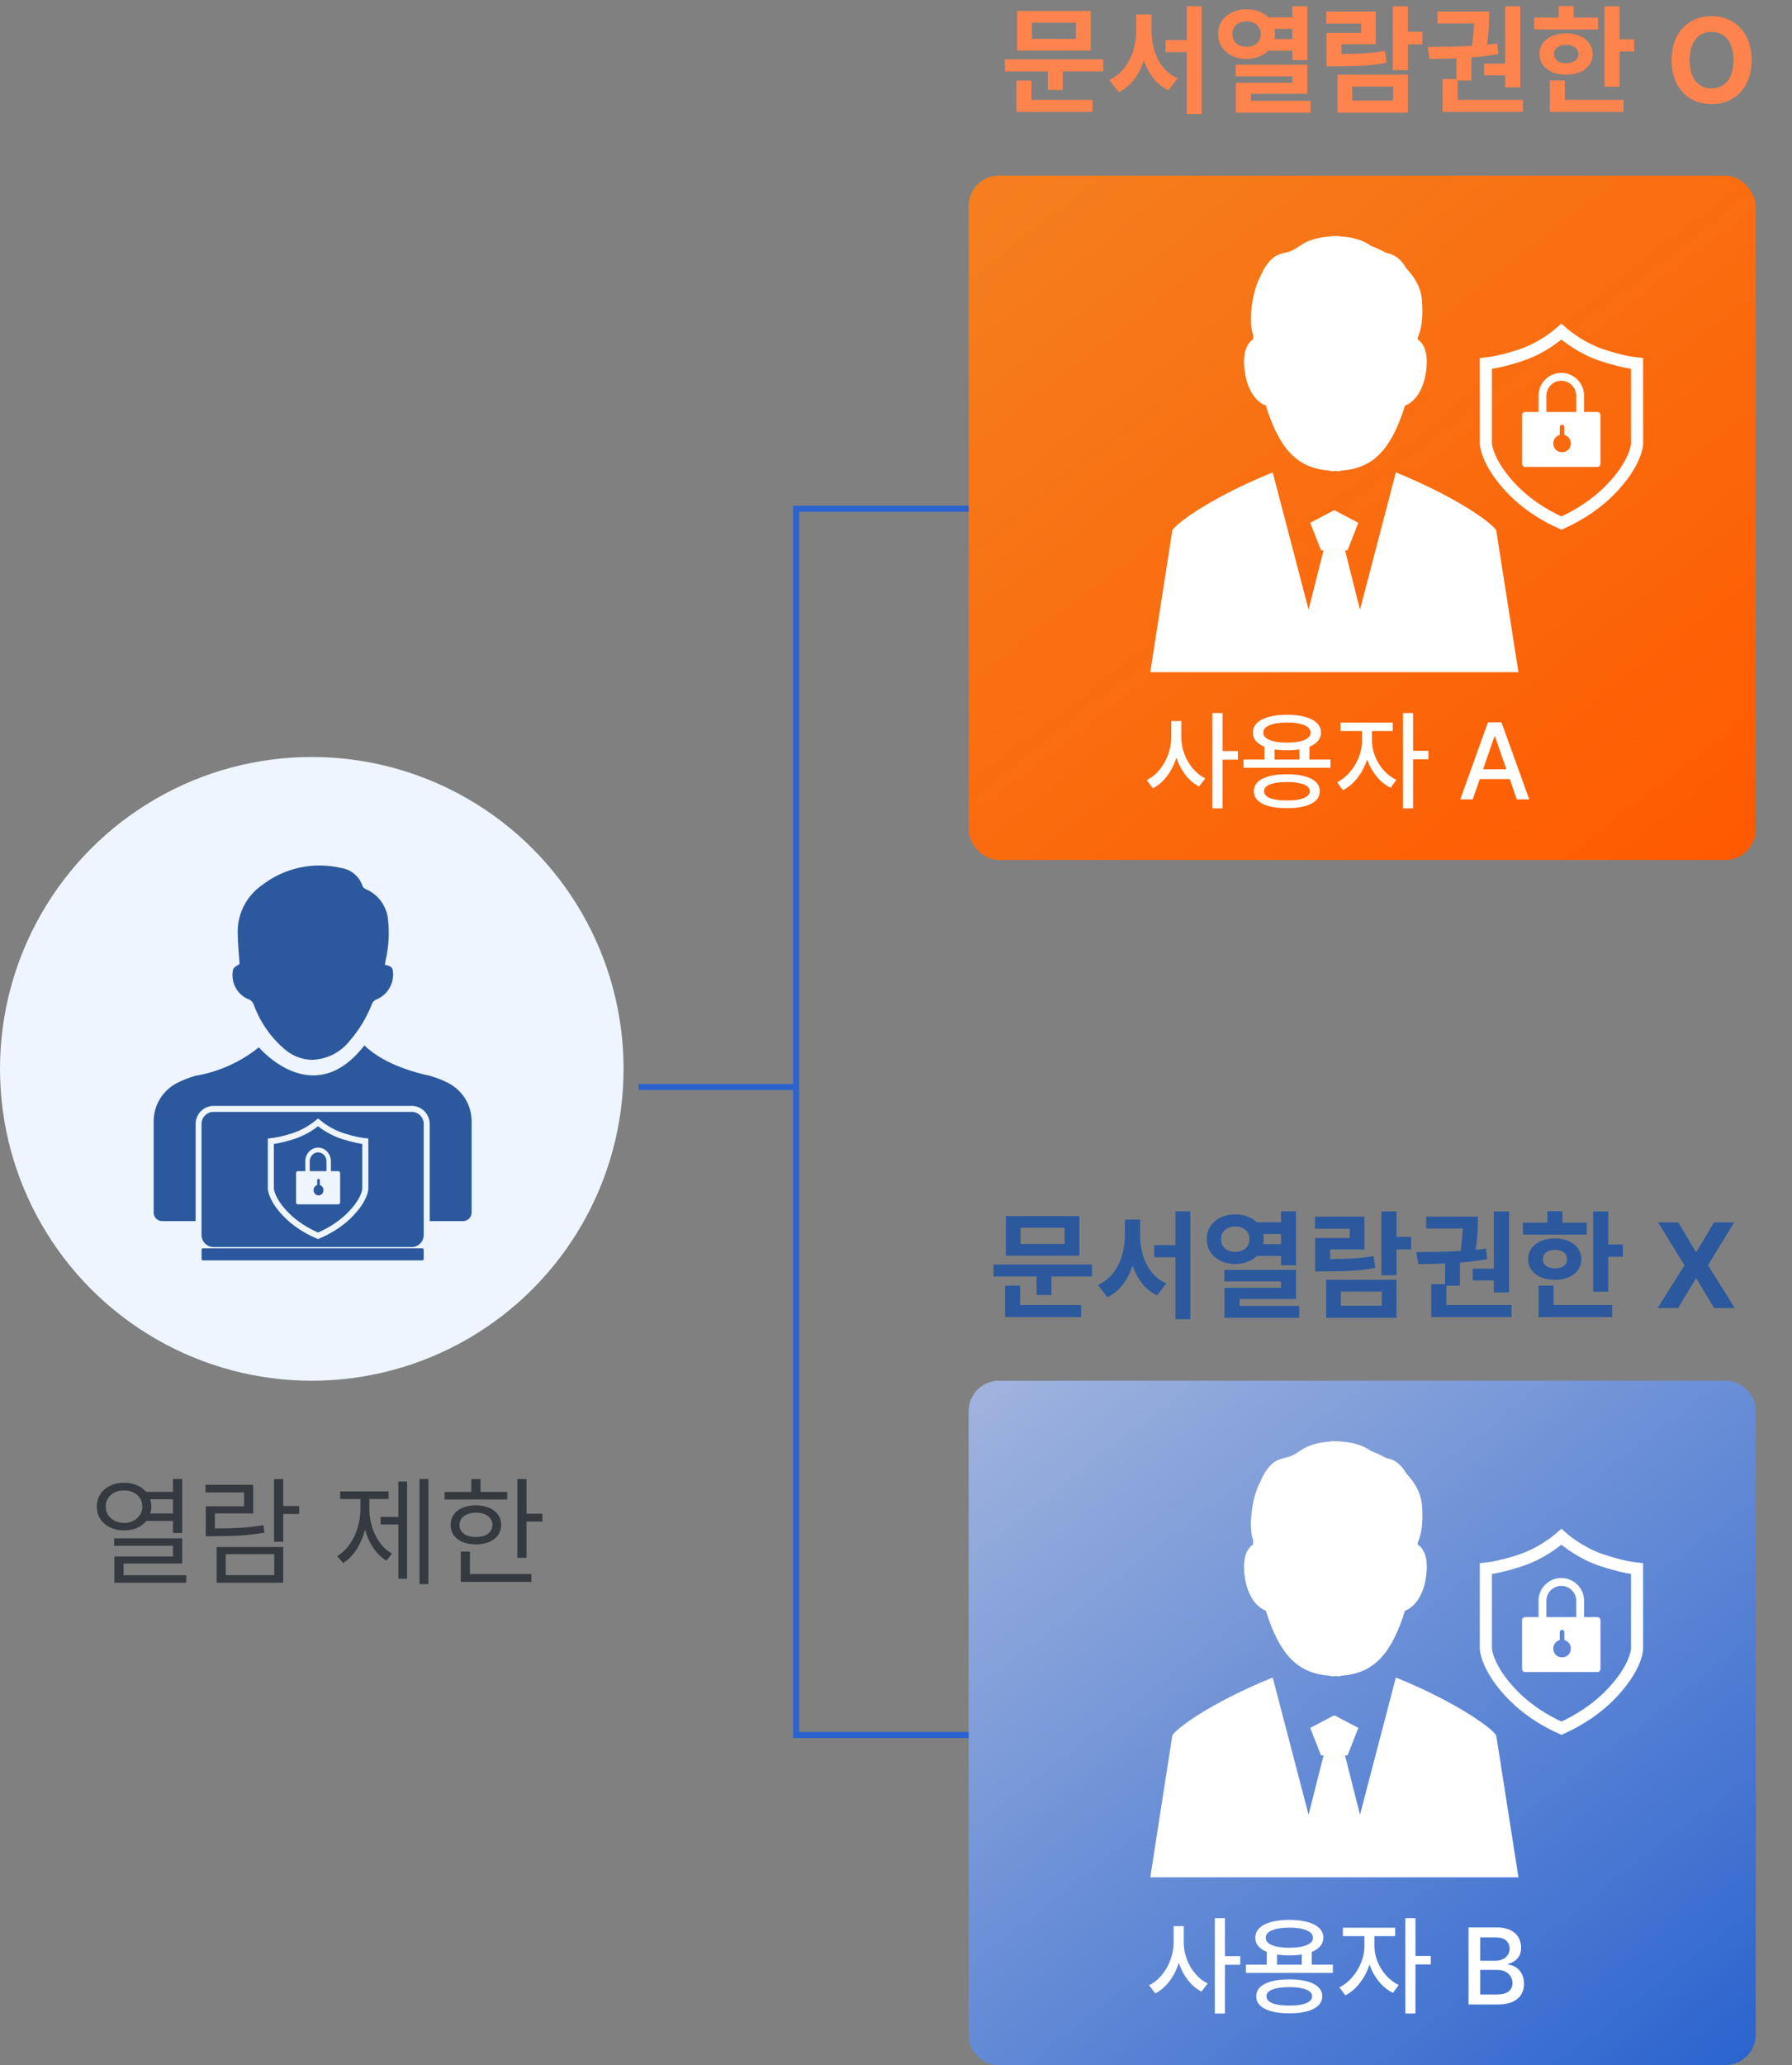
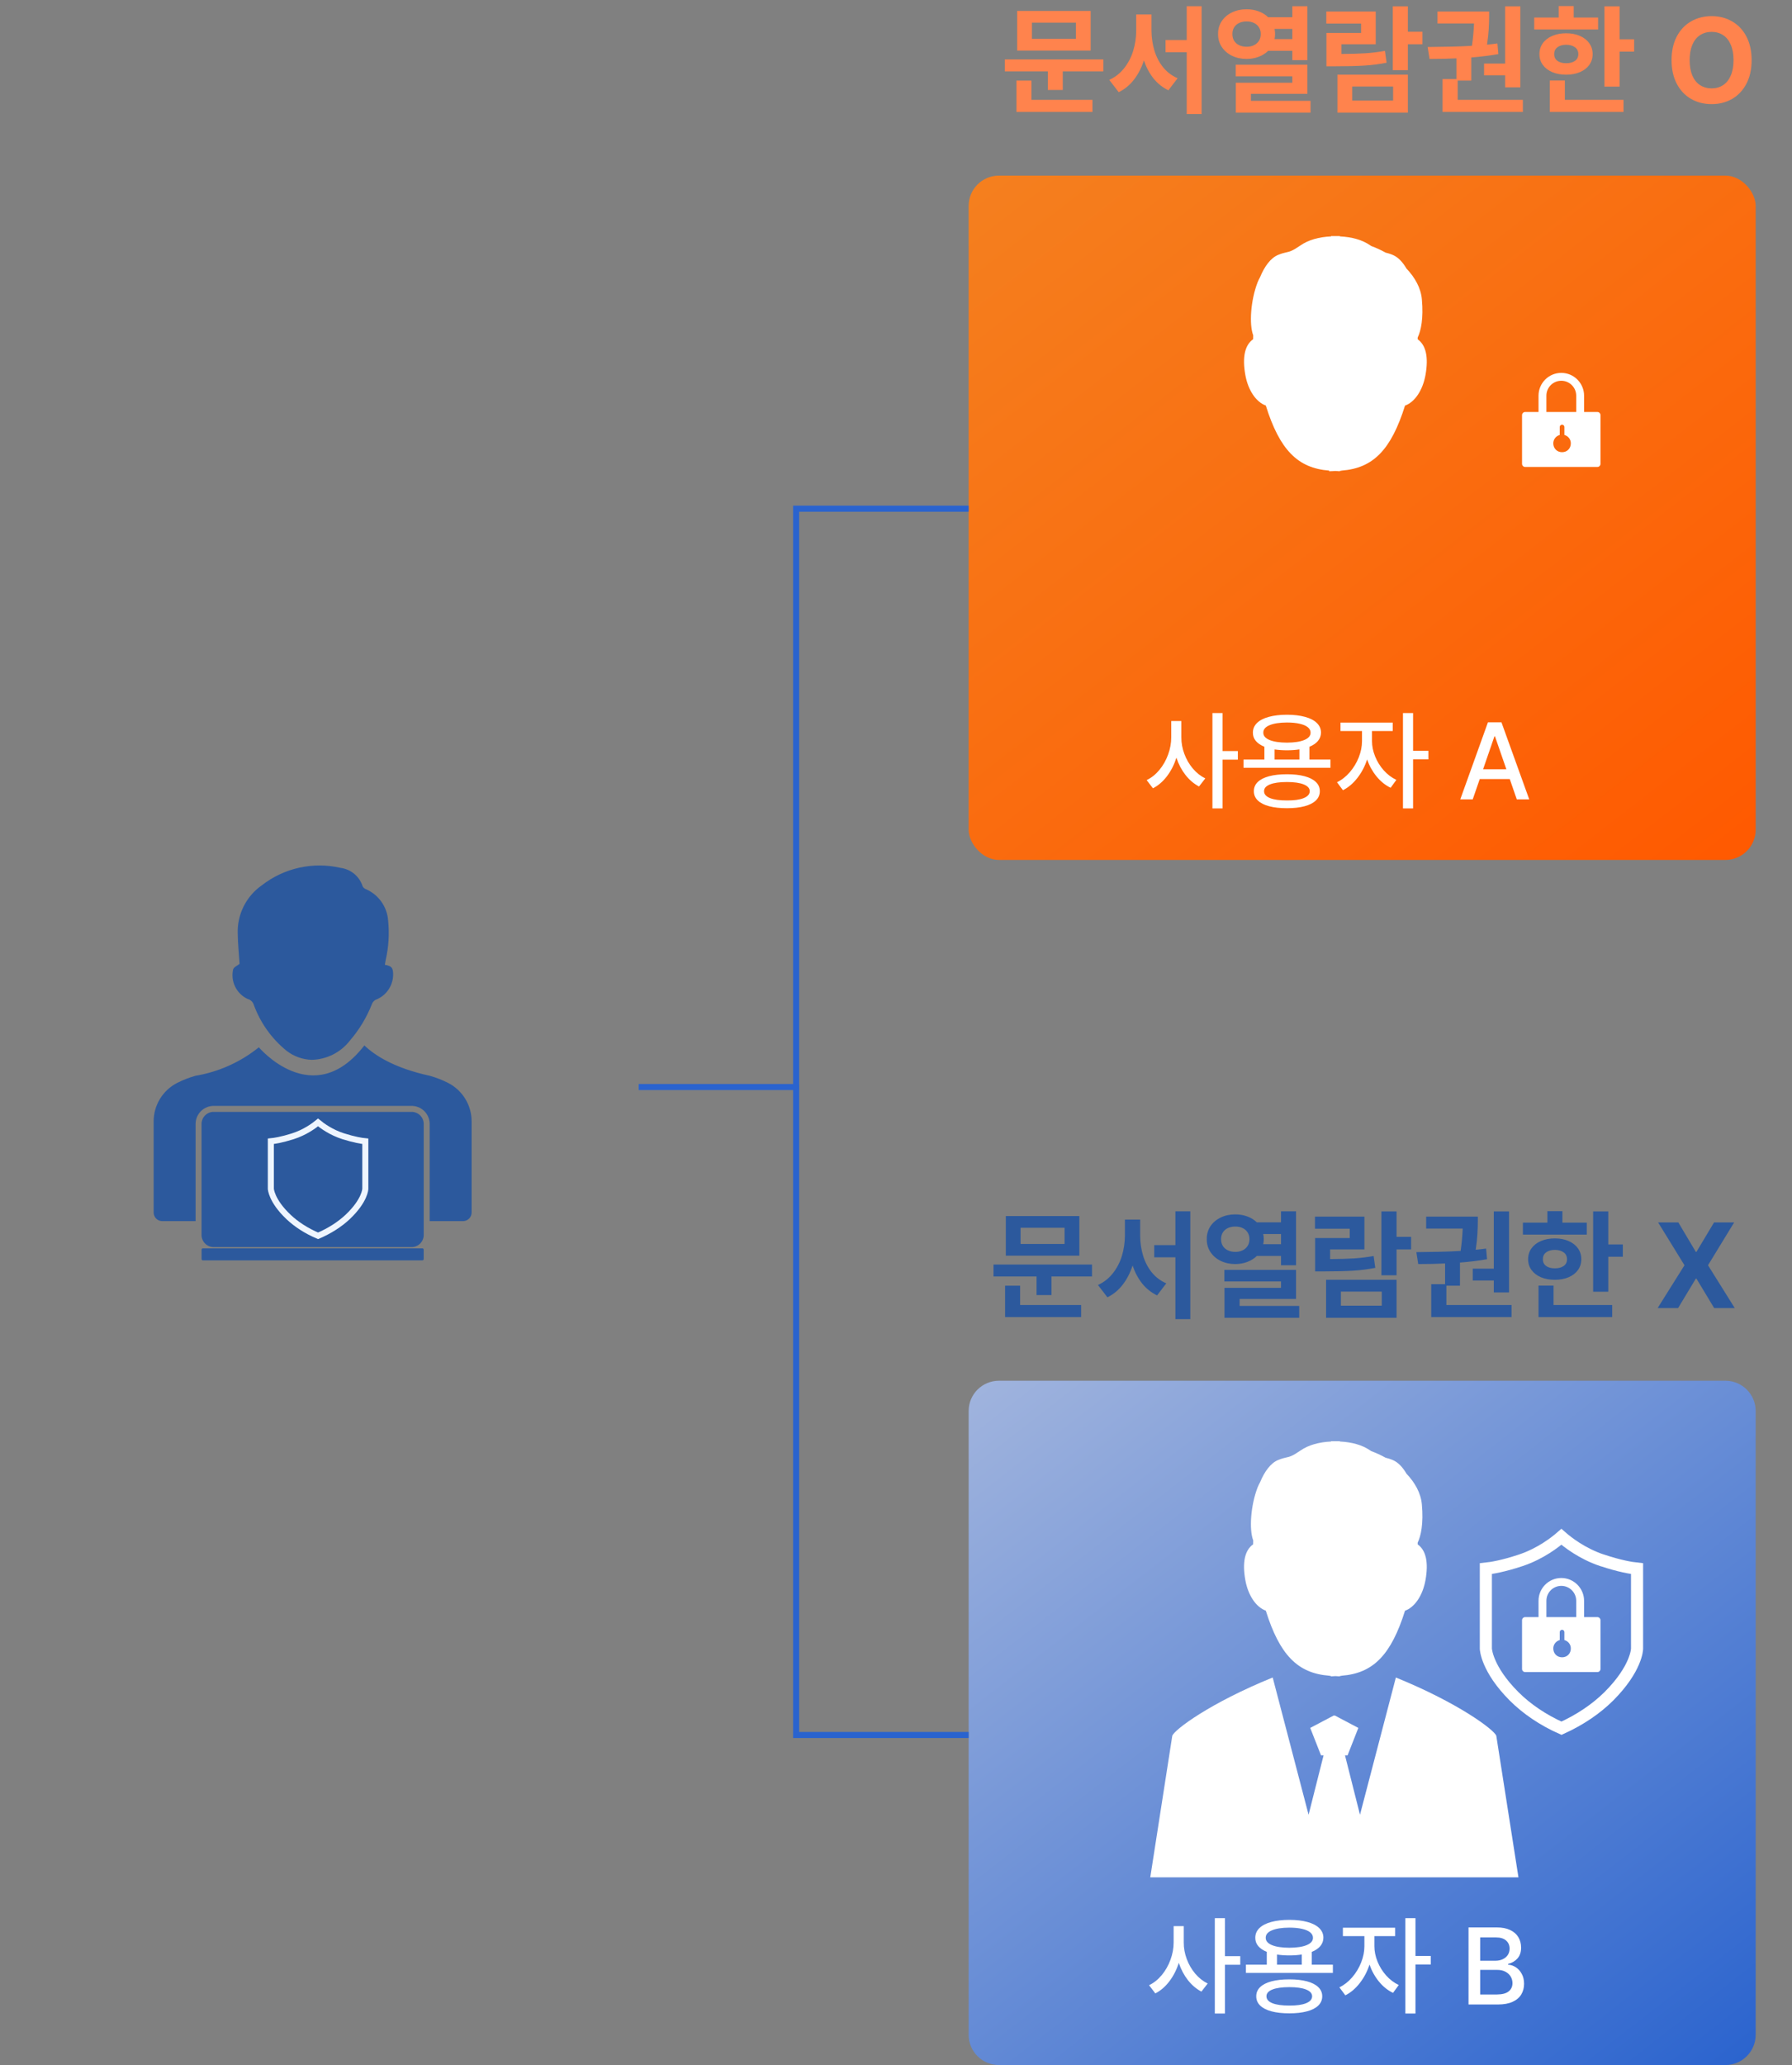
<svg xmlns="http://www.w3.org/2000/svg" width="296" height="341" viewBox="0 0 296 341" fill="none">
  <rect x="0" y="0" width="296" height="341" fill="#808080" stroke="none" />
-   <path d="M20.489 244.844C21.25 244.844 21.944 244.974 22.569 245.234C23.2 245.495 23.721 245.866 24.131 246.348H28.575V244.219H30.098V253.145H28.575V251.152H24.17C23.767 251.654 23.246 252.041 22.608 252.314C21.976 252.581 21.27 252.715 20.489 252.715C19.629 252.715 18.858 252.549 18.174 252.217C17.491 251.885 16.957 251.419 16.573 250.82C16.189 250.221 15.996 249.538 15.996 248.77C15.996 248.008 16.189 247.331 16.573 246.738C16.957 246.139 17.491 245.674 18.174 245.342C18.858 245.01 19.629 244.844 20.489 244.844ZM17.461 248.77C17.461 249.284 17.591 249.746 17.852 250.156C18.112 250.566 18.474 250.889 18.936 251.123C19.398 251.357 19.922 251.478 20.508 251.484C21.075 251.478 21.586 251.357 22.041 251.123C22.504 250.889 22.865 250.566 23.125 250.156C23.386 249.746 23.516 249.284 23.516 248.77C23.516 248.255 23.386 247.796 23.125 247.393C22.865 246.982 22.504 246.667 22.041 246.445C21.586 246.217 21.075 246.107 20.508 246.113C19.922 246.107 19.398 246.217 18.936 246.445C18.474 246.667 18.112 246.982 17.852 247.393C17.591 247.796 17.461 248.255 17.461 248.77ZM18.848 254.023H30.098V258.184H20.41V260.117H30.762V261.348H18.887V257.012H28.575V255.254H18.848V254.023ZM24.815 247.578C24.939 247.969 25 248.366 25 248.77C25 249.173 24.942 249.557 24.825 249.922H28.575V247.578H24.815ZM46.782 248.691H49.419V250H46.782V254.59H45.259V244.238H46.782V248.691ZM33.95 245.176H41.822V249.922H35.493V252.383H35.894C37.417 252.383 38.758 252.347 39.917 252.275C41.083 252.197 42.284 252.057 43.521 251.855L43.677 253.086C42.362 253.314 41.079 253.47 39.829 253.555C38.586 253.633 37.088 253.672 35.337 253.672H33.989V248.73H40.318V246.445H33.95V245.176ZM35.786 255.449H46.782V261.348H35.786V255.449ZM45.298 260.098V256.641H37.29V260.098H45.298ZM70.757 261.582H69.292V244.219H70.757V261.582ZM55.698 256.953C56.486 256.484 57.169 255.843 57.749 255.029C58.328 254.209 58.771 253.294 59.077 252.285C59.383 251.27 59.533 250.234 59.526 249.18V247.539H56.186V246.27H64.194V247.539H61.011V249.18C61.011 250.189 61.157 251.172 61.45 252.129C61.749 253.086 62.179 253.952 62.739 254.727C63.306 255.501 63.979 256.113 64.76 256.562L63.823 257.695C62.983 257.194 62.264 256.501 61.665 255.615C61.066 254.723 60.61 253.714 60.298 252.588C59.979 253.812 59.507 254.906 58.882 255.869C58.263 256.826 57.528 257.572 56.675 258.105L55.698 256.953ZM62.866 250.488H65.796V244.648H67.241V260.684H65.796V251.738H62.866V250.488ZM86.972 249.961H89.59V251.25H86.972V257.246H85.449V244.238H86.972V249.961ZM73.437 246.367H77.851V244.238H79.375V246.367H83.789V247.617H73.437V246.367ZM74.433 251.816C74.433 251.165 74.606 250.596 74.951 250.107C75.296 249.619 75.784 249.242 76.416 248.975C77.047 248.708 77.78 248.574 78.613 248.574C79.433 248.574 80.156 248.708 80.781 248.975C81.412 249.242 81.904 249.619 82.255 250.107C82.607 250.596 82.786 251.165 82.793 251.816C82.786 252.461 82.607 253.027 82.255 253.516C81.904 253.997 81.412 254.368 80.781 254.629C80.156 254.889 79.433 255.02 78.613 255.02C77.78 255.02 77.047 254.889 76.416 254.629C75.784 254.368 75.296 253.997 74.951 253.516C74.606 253.027 74.433 252.461 74.433 251.816ZM75.898 251.816C75.898 252.22 76.009 252.575 76.23 252.881C76.451 253.18 76.767 253.411 77.177 253.574C77.594 253.737 78.073 253.815 78.613 253.809C79.147 253.815 79.619 253.737 80.029 253.574C80.446 253.411 80.768 253.18 80.996 252.881C81.224 252.575 81.341 252.22 81.347 251.816C81.341 251.413 81.224 251.058 80.996 250.752C80.768 250.439 80.449 250.202 80.039 250.039C79.635 249.87 79.169 249.785 78.642 249.785C78.095 249.785 77.614 249.87 77.197 250.039C76.78 250.202 76.458 250.436 76.23 250.742C76.009 251.048 75.898 251.406 75.898 251.816ZM76.113 256.211H77.617V259.922H87.773V261.211H76.113V256.211Z" fill="#343A40" />
-   <circle cx="51.5" cy="176.5" r="51.5" fill="#EEF5FF" />
  <g clip-path="url(#clip0_0_1)">
    <path d="M40.894 164.954C41.131 165.012 41.349 165.13 41.527 165.296C41.706 165.463 41.839 165.671 41.914 165.903C42.988 168.867 44.846 171.485 47.288 173.479C48.484 174.426 49.954 174.963 51.479 175.009C52.705 174.984 53.91 174.683 55.005 174.131C56.099 173.579 57.056 172.789 57.806 171.818C59.342 170.038 60.566 168.01 61.426 165.821C61.533 165.52 61.745 165.266 62.023 165.106C62.897 164.781 63.647 164.191 64.17 163.418C64.692 162.645 64.96 161.728 64.937 160.795C64.898 159.777 64.683 159.527 63.569 159.315C63.621 159.016 63.663 158.765 63.707 158.522C64.198 156.389 64.334 154.19 64.111 152.014C64.032 150.894 63.647 149.818 62.998 148.902C62.349 147.987 61.46 147.268 60.43 146.823C60.202 146.74 60.013 146.575 59.901 146.359C59.648 145.559 59.172 144.848 58.529 144.309C57.886 143.77 57.103 143.425 56.271 143.315C54.025 142.795 51.691 142.783 49.44 143.279C47.188 143.776 45.075 144.768 43.256 146.184C41.982 147.072 40.951 148.264 40.254 149.652C39.558 151.039 39.218 152.578 39.267 154.13C39.287 155.848 39.472 157.564 39.573 159.161C39.209 159.459 38.661 159.673 38.513 160.056C38.289 161.022 38.404 162.035 38.837 162.927C39.27 163.818 39.997 164.534 40.894 164.954Z" fill="#2C599D" />
    <path d="M69.765 206.141H33.515C33.459 206.139 33.406 206.159 33.365 206.196C33.324 206.234 33.3 206.286 33.297 206.341V207.92C33.298 207.948 33.305 207.975 33.316 207.999C33.328 208.024 33.344 208.047 33.364 208.065C33.385 208.084 33.408 208.098 33.434 208.108C33.46 208.117 33.487 208.121 33.515 208.12H69.765C69.792 208.121 69.82 208.117 69.846 208.108C69.871 208.098 69.895 208.084 69.915 208.065C69.936 208.047 69.952 208.024 69.964 207.999C69.975 207.975 69.981 207.948 69.983 207.92V206.341C69.98 206.286 69.956 206.234 69.915 206.196C69.874 206.159 69.82 206.139 69.765 206.141Z" fill="#2C599D" />
    <path d="M67.897 183.604H35.381C34.851 183.58 34.333 183.767 33.941 184.124C33.55 184.482 33.316 184.98 33.291 185.51V204.02C33.315 204.55 33.549 205.049 33.941 205.407C34.333 205.764 34.851 205.952 35.381 205.928H67.897C68.427 205.952 68.945 205.764 69.337 205.407C69.729 205.049 69.963 204.55 69.987 204.02V185.51C69.963 184.98 69.729 184.482 69.337 184.124C68.945 183.767 68.427 183.58 67.897 183.604Z" fill="#2C599D" />
    <path d="M74.034 178.831C73.064 178.338 72.049 177.941 71.002 177.646C65.079 176.362 61.867 174.244 60.187 172.629C51.713 183.583 42.755 172.941 42.755 172.941C39.725 175.384 36.116 177.005 32.277 177.646C31.23 177.941 30.215 178.338 29.245 178.831C28.079 179.432 27.1 180.344 26.418 181.465C25.736 182.586 25.377 183.873 25.379 185.186V200.224C25.379 200.411 25.416 200.596 25.488 200.769C25.56 200.941 25.665 201.098 25.797 201.23C25.93 201.362 26.087 201.466 26.26 201.538C26.433 201.609 26.618 201.645 26.805 201.645H32.31V185.511C32.334 184.72 32.671 183.97 33.247 183.427C33.824 182.885 34.592 182.593 35.384 182.617H67.9C68.691 182.593 69.459 182.885 70.035 183.428C70.612 183.971 70.948 184.72 70.972 185.511V201.645H76.477C76.855 201.645 77.217 201.496 77.484 201.229C77.752 200.963 77.902 200.601 77.903 200.224V185.186C77.905 183.873 77.545 182.585 76.862 181.464C76.18 180.343 75.201 179.432 74.034 178.831Z" fill="#2C599D" />
    <path d="M56.725 187.642C54.668 186.988 53.152 185.858 52.534 185.344C51.915 185.858 50.391 186.996 48.342 187.642C46.532 188.214 45.334 188.398 44.738 188.456V196.297C44.738 196.297 44.808 198.249 47.646 200.944C48.961 202.192 50.647 203.271 52.541 204.071C54.428 203.263 56.122 202.184 57.437 200.944C60.306 198.22 60.344 196.319 60.344 196.297V188.456C59.749 188.398 58.55 188.214 56.741 187.642H56.725Z" stroke="#EEF5FF" stroke-miterlimit="10" />
-     <path d="M55.897 193.396H54.659V191.776C54.659 190.529 53.713 189.506 52.544 189.506C51.376 189.506 50.43 190.521 50.43 191.776V193.396H49.192C49.032 193.396 48.899 193.538 48.899 193.71V198.556C48.899 198.728 49.032 198.869 49.192 198.869H55.89C56.05 198.869 56.182 198.728 56.182 198.556V193.71C56.182 193.538 56.05 193.396 55.89 193.396H55.897ZM52.621 197.398C52.127 197.398 51.8 197.003 51.8 196.517C51.8 196.122 52.044 195.793 52.398 195.681V194.89C52.398 194.763 52.496 194.658 52.614 194.658C52.732 194.658 52.83 194.763 52.83 194.89V195.681C53.191 195.793 53.428 196.122 53.428 196.517C53.428 197.003 53.108 197.398 52.607 197.398H52.621ZM53.928 193.396H51.16V191.776C51.16 190.954 51.779 190.29 52.544 190.29C53.309 190.29 53.928 190.954 53.928 191.776V193.396Z" fill="#EEF5FF" />
  </g>
  <path d="M132 179.5H105.5" stroke="#2A63CE" />
  <path d="M182.245 11.785H175.546V14.852H173.085V11.785H165.975V9.812H182.245V11.785ZM167.89 13.309H170.37V16.492H180.448V18.484H167.89V13.309ZM168.007 1.805H180.155V8.348H168.007V1.805ZM177.714 6.414V3.738H170.448V6.414H177.714ZM190.199 5.047C190.205 6.193 190.365 7.286 190.677 8.328C190.99 9.37 191.468 10.294 192.113 11.102C192.764 11.902 193.565 12.508 194.515 12.918L192.992 14.91C192.028 14.441 191.208 13.787 190.531 12.947C189.86 12.101 189.333 11.111 188.949 9.979C188.552 11.19 188.005 12.247 187.308 13.152C186.612 14.051 185.772 14.741 184.789 15.223L183.226 13.191C184.203 12.749 185.023 12.104 185.687 11.258C186.358 10.412 186.856 9.454 187.181 8.387C187.507 7.312 187.673 6.199 187.679 5.047V2.391H190.199V5.047ZM192.523 6.609H196.019V1.023H198.48V18.836H196.019V8.621H192.523V6.609ZM205.907 1.531C206.623 1.531 207.287 1.645 207.899 1.873C208.511 2.094 209.032 2.417 209.461 2.84H213.465V1.023H215.946V9.93H213.465V8.387H209.481C209.051 8.81 208.53 9.139 207.918 9.373C207.306 9.607 206.642 9.728 205.926 9.734C205.028 9.734 204.217 9.559 203.495 9.207C202.778 8.855 202.215 8.367 201.805 7.742C201.395 7.117 201.193 6.408 201.2 5.613C201.193 4.826 201.392 4.122 201.795 3.504C202.206 2.885 202.769 2.404 203.485 2.059C204.208 1.707 205.015 1.531 205.907 1.531ZM203.563 5.613C203.563 6.049 203.661 6.427 203.856 6.746C204.058 7.059 204.338 7.299 204.696 7.469C205.054 7.638 205.464 7.723 205.926 7.723C206.375 7.723 206.773 7.638 207.118 7.469C207.469 7.299 207.746 7.059 207.948 6.746C208.15 6.427 208.25 6.049 208.25 5.613C208.25 5.19 208.15 4.822 207.948 4.51C207.746 4.191 207.469 3.95 207.118 3.787C206.773 3.618 206.375 3.536 205.926 3.543C205.464 3.536 205.054 3.618 204.696 3.787C204.338 3.95 204.058 4.191 203.856 4.51C203.661 4.822 203.563 5.19 203.563 5.613ZM204.11 10.691H215.946V15.496H206.629V16.648H216.473V18.602H204.129V13.66H213.465V12.605H204.11V10.691ZM210.526 4.773C210.584 5.034 210.614 5.314 210.614 5.613C210.614 5.906 210.584 6.186 210.526 6.453H213.465V4.773H210.526ZM232.552 5.242H234.954V7.312H232.552V11.59H230.052V1.043H232.552V5.242ZM219.075 1.902H227.24V7.312H221.575V8.914C223.158 8.901 224.482 8.862 225.55 8.797C226.618 8.725 227.689 8.595 228.763 8.406L229.036 10.359C227.832 10.594 226.611 10.75 225.374 10.828C224.137 10.906 222.546 10.945 220.599 10.945H219.095V5.438H224.818V3.895H219.075V1.902ZM220.911 12.332H232.552V18.602H220.911V12.332ZM230.111 16.609V14.285H223.353V16.609H230.111ZM251.131 14.422H248.611V12.449H245.135V10.496H248.611V1.043H251.131V14.422ZM236.024 7.762C237.41 7.749 238.66 7.729 239.774 7.703C240.887 7.677 242.007 7.632 243.133 7.566C243.309 6.382 243.423 5.151 243.475 3.875H237.44V1.902H245.975V2.566C245.975 3.296 245.952 4.035 245.906 4.783C245.867 5.532 245.773 6.395 245.623 7.371C246.144 7.326 246.717 7.26 247.342 7.176L247.498 8.934C246.144 9.174 244.653 9.36 243.025 9.49V13.309H240.779V16.492H251.541V18.484H238.279V13.055H240.565V9.637C239.236 9.702 237.759 9.734 236.131 9.734L235.818 7.762H236.024ZM267.522 6.492H269.925V8.523H267.522V14.305H265.022V1.043H267.522V6.492ZM253.421 2.898H257.464V1.004H259.944V2.898H263.968V4.871H253.421V2.898ZM254.28 8.934C254.28 8.257 254.466 7.658 254.837 7.137C255.214 6.616 255.739 6.212 256.409 5.926C257.08 5.639 257.841 5.496 258.694 5.496C259.547 5.496 260.302 5.639 260.96 5.926C261.624 6.212 262.142 6.616 262.513 7.137C262.884 7.658 263.069 8.257 263.069 8.934C263.069 9.611 262.884 10.206 262.513 10.721C262.148 11.229 261.634 11.626 260.97 11.912C260.306 12.192 259.547 12.332 258.694 12.332C257.835 12.332 257.07 12.192 256.399 11.912C255.735 11.626 255.214 11.225 254.837 10.711C254.466 10.197 254.28 9.604 254.28 8.934ZM255.999 13.289H258.479V16.492H268.167V18.484H255.999V13.289ZM256.722 8.934C256.715 9.415 256.891 9.786 257.249 10.047C257.607 10.307 258.089 10.438 258.694 10.438C259.306 10.438 259.795 10.307 260.159 10.047C260.524 9.786 260.706 9.415 260.706 8.934C260.706 8.452 260.524 8.077 260.159 7.811C259.795 7.537 259.306 7.397 258.694 7.391C258.089 7.397 257.607 7.537 257.249 7.811C256.891 8.077 256.715 8.452 256.722 8.934ZM289.329 9.93C289.329 11.434 289.042 12.732 288.469 13.826C287.896 14.92 287.109 15.757 286.106 16.336C285.11 16.909 283.984 17.195 282.727 17.195C281.464 17.195 280.331 16.909 279.329 16.336C278.326 15.757 277.538 14.92 276.965 13.826C276.392 12.726 276.106 11.427 276.106 9.93C276.106 8.426 276.392 7.127 276.965 6.033C277.538 4.939 278.326 4.106 279.329 3.533C280.331 2.954 281.464 2.664 282.727 2.664C283.984 2.664 285.11 2.954 286.106 3.533C287.109 4.106 287.896 4.939 288.469 6.033C289.042 7.127 289.329 8.426 289.329 9.93ZM279.094 9.93C279.094 10.919 279.241 11.766 279.534 12.469C279.833 13.165 280.256 13.693 280.803 14.051C281.35 14.409 281.991 14.591 282.727 14.598C283.456 14.591 284.091 14.409 284.631 14.051C285.178 13.686 285.598 13.156 285.891 12.459C286.191 11.762 286.34 10.919 286.34 9.93C286.34 8.94 286.191 8.097 285.891 7.4C285.598 6.697 285.178 6.167 284.631 5.809C284.091 5.451 283.456 5.268 282.727 5.262C281.991 5.268 281.35 5.451 280.803 5.809C280.256 6.167 279.833 6.697 279.534 7.4C279.241 8.097 279.094 8.94 279.094 9.93Z" fill="#FF834D" />
  <rect x="160" y="29" width="130" height="113" rx="5" fill="url(#paint0_linear_0_1)" />
  <path d="M195.134 121.752C195.128 122.672 195.292 123.583 195.626 124.485C195.96 125.388 196.429 126.196 197.033 126.911C197.636 127.62 198.322 128.162 199.089 128.537L198.052 129.873C197.208 129.428 196.461 128.792 195.811 127.966C195.166 127.134 194.668 126.185 194.317 125.118C193.959 126.255 193.444 127.269 192.77 128.159C192.102 129.044 191.326 129.715 190.441 130.172L189.404 128.818C190.195 128.438 190.898 127.875 191.513 127.131C192.128 126.387 192.606 125.543 192.946 124.6C193.291 123.656 193.464 122.707 193.464 121.752V119.062H195.134V121.752ZM200.267 117.744H201.937V124.02H204.468V125.443H201.937V133.494H200.267V117.744ZM219.765 126.779H205.404V125.426H208.849V123.308C208.228 123.056 207.754 122.733 207.425 122.341C207.103 121.948 206.945 121.494 206.951 120.979C206.951 120.363 207.176 119.833 207.628 119.388C208.085 118.942 208.735 118.605 209.579 118.377C210.428 118.143 211.427 118.025 212.576 118.025C213.724 118.025 214.72 118.143 215.564 118.377C216.408 118.605 217.058 118.942 217.515 119.388C217.972 119.833 218.201 120.363 218.201 120.979C218.195 121.494 218.028 121.951 217.7 122.35C217.372 122.742 216.9 123.064 216.285 123.316V125.426H219.765V126.779ZM207.109 130.646C207.109 130.049 207.326 129.542 207.759 129.126C208.193 128.71 208.817 128.394 209.632 128.177C210.452 127.96 211.433 127.852 212.576 127.852C213.701 127.852 214.671 127.96 215.485 128.177C216.299 128.394 216.924 128.713 217.357 129.135C217.791 129.551 218.007 130.055 218.007 130.646C218.007 131.244 217.791 131.754 217.357 132.176C216.924 132.598 216.299 132.917 215.485 133.134C214.676 133.351 213.707 133.459 212.576 133.459C211.433 133.459 210.452 133.351 209.632 133.134C208.817 132.917 208.193 132.598 207.759 132.176C207.326 131.76 207.109 131.25 207.109 130.646ZM208.674 120.979C208.668 121.5 209.007 121.904 209.693 122.191C210.379 122.479 211.34 122.625 212.576 122.631C213.806 122.625 214.764 122.479 215.45 122.191C216.141 121.904 216.484 121.5 216.478 120.979C216.478 120.633 216.323 120.334 216.012 120.082C215.702 119.83 215.254 119.64 214.668 119.511C214.082 119.376 213.384 119.309 212.576 119.309C211.345 119.314 210.384 119.464 209.693 119.757C209.007 120.044 208.668 120.451 208.674 120.979ZM208.797 130.646C208.791 131.139 209.119 131.52 209.781 131.789C210.443 132.053 211.375 132.182 212.576 132.176C213.765 132.188 214.688 132.059 215.344 131.789C216.007 131.52 216.338 131.139 216.338 130.646C216.338 130.166 216.007 129.794 215.344 129.53C214.688 129.267 213.765 129.135 212.576 129.135C211.369 129.135 210.434 129.267 209.772 129.53C209.116 129.794 208.791 130.166 208.797 130.646ZM214.632 125.426V123.747C214 123.847 213.314 123.896 212.576 123.896C211.873 123.896 211.193 123.85 210.537 123.756V125.426H214.632ZM226.625 122.385C226.625 123.211 226.795 124.049 227.135 124.898C227.475 125.742 227.949 126.51 228.559 127.201C229.174 127.887 229.871 128.414 230.65 128.783L229.701 130.084C228.834 129.668 228.061 129.047 227.381 128.221C226.701 127.389 226.18 126.451 225.816 125.408C225.453 126.539 224.917 127.559 224.208 128.467C223.505 129.369 222.711 130.043 221.826 130.488L220.842 129.17C221.621 128.795 222.324 128.244 222.951 127.518C223.584 126.785 224.079 125.968 224.437 125.065C224.794 124.157 224.973 123.264 224.973 122.385V120.715H221.422V119.326H230.053V120.715H226.625V122.385ZM231.74 117.744H233.41V123.984H235.941V125.391H233.41V133.494H231.74V117.744ZM241.206 132L245.776 119.273H248.008L252.596 132H250.54L249.38 128.643H244.423L243.262 132H241.206ZM248.817 127.025L246.936 121.594H246.848L244.976 127.025H248.817Z" fill="white" />
-   <path d="M250.815 110.999L247.152 87.606C246.731 86.603 240.964 82.241 230.568 78.004L224.64 100.666L222.165 90.865H222.586L224.368 86.33L220.469 84.273L220.395 84.311L220.321 84.273L216.422 86.33L218.205 90.865H218.625L216.15 100.666L210.222 78.004C199.826 82.229 194.059 86.59 193.639 87.606L190 110.999H250.815Z" fill="white" />
-   <path d="M234.169 56.025C234.169 55.926 234.169 55.839 234.169 55.74C234.714 54.612 235.147 52.58 234.862 49.433C234.701 47.55 233.711 45.815 232.325 44.353C231.694 43.275 230.927 42.458 230.06 42.098C229.553 41.888 229.182 41.788 228.872 41.714C228.093 41.281 227.288 40.909 226.496 40.624C226.434 40.587 226.372 40.55 226.31 40.5C225.036 39.62 223.34 39.137 221.323 39.038V38.988H219.863C219.863 38.988 219.863 39.001 219.863 39.038C217.833 39.137 216.137 39.62 214.85 40.5C213.477 41.442 213.068 41.541 212.499 41.665C212.165 41.739 211.732 41.838 211.1 42.098C209.888 42.606 208.873 43.982 208.143 45.753C207.994 46.026 207.846 46.311 207.722 46.633C206.583 49.594 206.311 53.559 207.004 55.368C207.004 55.579 206.992 55.802 206.992 56.013C205.618 56.991 205.172 58.974 205.705 61.935C206.162 64.463 207.487 66.396 209.083 66.966C211.373 74.276 214.343 77.311 219.553 77.708C219.64 77.733 219.739 77.745 219.838 77.757V77.82C219.838 77.82 220.432 77.782 220.58 77.77L221.311 77.82C221.311 77.82 221.311 77.795 221.311 77.757C221.422 77.757 221.533 77.733 221.62 77.708C226.83 77.311 229.788 74.263 232.078 66.978C233.674 66.408 234.998 64.475 235.456 61.947C235.988 58.986 235.543 57.004 234.169 56.025Z" fill="white" />
-   <path d="M264.614 58.652C261.322 57.549 258.897 55.641 257.907 54.773C256.916 55.641 254.478 57.561 251.199 58.652C248.303 59.618 246.385 59.928 245.432 60.027V73.26C245.432 73.26 245.543 76.556 250.085 81.103C252.189 83.209 254.887 85.031 257.919 86.381C260.939 85.018 263.649 83.197 265.753 81.103C270.344 76.506 270.406 73.297 270.406 73.26V60.027C269.453 59.928 267.535 59.618 264.639 58.652H264.614Z" stroke="white" stroke-width="2" stroke-miterlimit="10" />
+   <path d="M234.169 56.025C234.169 55.926 234.169 55.839 234.169 55.74C234.714 54.612 235.147 52.58 234.862 49.433C234.701 47.55 233.711 45.815 232.325 44.353C231.694 43.275 230.927 42.458 230.06 42.098C229.553 41.888 229.182 41.788 228.872 41.714C228.093 41.281 227.288 40.909 226.496 40.624C226.434 40.587 226.372 40.55 226.31 40.5C225.036 39.62 223.34 39.137 221.323 39.038V38.988H219.863C219.863 38.988 219.863 39.001 219.863 39.038C217.833 39.137 216.137 39.62 214.85 40.5C213.477 41.442 213.068 41.541 212.499 41.665C212.165 41.739 211.732 41.838 211.1 42.098C209.888 42.606 208.873 43.982 208.143 45.753C207.994 46.026 207.846 46.311 207.722 46.633C206.583 49.594 206.311 53.559 207.004 55.368C207.004 55.579 206.992 55.802 206.992 56.013C205.618 56.991 205.172 58.974 205.705 61.935C206.162 64.463 207.487 66.396 209.083 66.966C211.373 74.276 214.343 77.311 219.553 77.708V77.82C219.838 77.82 220.432 77.782 220.58 77.77L221.311 77.82C221.311 77.82 221.311 77.795 221.311 77.757C221.422 77.757 221.533 77.733 221.62 77.708C226.83 77.311 229.788 74.263 232.078 66.978C233.674 66.408 234.998 64.475 235.456 61.947C235.988 58.986 235.543 57.004 234.169 56.025Z" fill="white" />
  <path d="M263.859 68.03H261.656V65.341C261.656 63.272 259.973 61.574 257.894 61.574C255.815 61.574 254.132 63.259 254.132 65.341V68.03H251.929C251.644 68.03 251.409 68.265 251.409 68.55V76.591C251.409 76.876 251.644 77.112 251.929 77.112H263.847C264.132 77.112 264.367 76.876 264.367 76.591V68.55C264.367 68.265 264.132 68.03 263.847 68.03H263.859ZM258.03 74.671C257.152 74.671 256.57 74.014 256.57 73.209C256.57 72.552 257.003 72.007 257.634 71.821V70.508C257.634 70.297 257.807 70.124 258.018 70.124C258.228 70.124 258.402 70.297 258.402 70.508V71.821C259.045 72.007 259.466 72.552 259.466 73.209C259.466 74.014 258.897 74.671 258.006 74.671H258.03ZM260.357 68.03H255.431V65.341C255.431 63.978 256.533 62.875 257.894 62.875C259.255 62.875 260.357 63.978 260.357 65.341V68.03Z" fill="white" />
  <path d="M180.376 210.785H173.677V213.852H171.216V210.785H164.106V208.812H180.376V210.785ZM166.021 212.309H168.501V215.492H178.579V217.484H166.021V212.309ZM166.138 200.805H178.286V207.348H166.138V200.805ZM175.845 205.414V202.738H168.579V205.414H175.845ZM188.33 204.047C188.336 205.193 188.496 206.286 188.808 207.328C189.121 208.37 189.599 209.294 190.244 210.102C190.895 210.902 191.696 211.508 192.646 211.918L191.123 213.91C190.159 213.441 189.339 212.787 188.662 211.947C187.991 211.101 187.464 210.111 187.08 208.979C186.683 210.189 186.136 211.247 185.439 212.152C184.743 213.051 183.903 213.741 182.92 214.223L181.357 212.191C182.334 211.749 183.154 211.104 183.818 210.258C184.489 209.411 184.987 208.454 185.312 207.387C185.638 206.312 185.804 205.199 185.81 204.047V201.391H188.33V204.047ZM190.654 205.609H194.15V200.023H196.611V217.836H194.15V207.621H190.654V205.609ZM204.038 200.531C204.754 200.531 205.418 200.645 206.03 200.873C206.642 201.094 207.163 201.417 207.592 201.84H211.596V200.023H214.077V208.93H211.596V207.387H207.612C207.182 207.81 206.661 208.139 206.049 208.373C205.437 208.607 204.773 208.728 204.057 208.734C203.159 208.734 202.348 208.559 201.626 208.207C200.909 207.855 200.346 207.367 199.936 206.742C199.526 206.117 199.324 205.408 199.331 204.613C199.324 203.826 199.523 203.122 199.926 202.504C200.337 201.885 200.9 201.404 201.616 201.059C202.339 200.707 203.146 200.531 204.038 200.531ZM201.694 204.613C201.694 205.049 201.792 205.427 201.987 205.746C202.189 206.059 202.469 206.299 202.827 206.469C203.185 206.638 203.595 206.723 204.057 206.723C204.506 206.723 204.904 206.638 205.249 206.469C205.6 206.299 205.877 206.059 206.079 205.746C206.281 205.427 206.381 205.049 206.381 204.613C206.381 204.19 206.281 203.822 206.079 203.51C205.877 203.191 205.6 202.95 205.249 202.787C204.904 202.618 204.506 202.536 204.057 202.543C203.595 202.536 203.185 202.618 202.827 202.787C202.469 202.95 202.189 203.191 201.987 203.51C201.792 203.822 201.694 204.19 201.694 204.613ZM202.241 209.691H214.077V214.496H204.76V215.648H214.604V217.602H202.26V212.66H211.596V211.605H202.241V209.691ZM208.657 203.773C208.715 204.034 208.745 204.314 208.745 204.613C208.745 204.906 208.715 205.186 208.657 205.453H211.596V203.773H208.657ZM230.683 204.242H233.085V206.312H230.683V210.59H228.183V200.043H230.683V204.242ZM217.206 200.902H225.371V206.312H219.706V207.914C221.289 207.901 222.613 207.862 223.681 207.797C224.749 207.725 225.82 207.595 226.894 207.406L227.167 209.359C225.963 209.594 224.742 209.75 223.505 209.828C222.268 209.906 220.677 209.945 218.73 209.945H217.226V204.438H222.949V202.895H217.206V200.902ZM219.042 211.332H230.683V217.602H219.042V211.332ZM228.242 215.609V213.285H221.484V215.609H228.242ZM249.262 213.422H246.742V211.449H243.266V209.496H246.742V200.043H249.262V213.422ZM234.155 206.762C235.541 206.749 236.791 206.729 237.905 206.703C239.018 206.677 240.138 206.632 241.264 206.566C241.44 205.382 241.554 204.151 241.606 202.875H235.571V200.902H244.106V201.566C244.106 202.296 244.083 203.035 244.037 203.783C243.998 204.532 243.904 205.395 243.754 206.371C244.275 206.326 244.848 206.26 245.473 206.176L245.629 207.934C244.275 208.174 242.784 208.36 241.156 208.49V212.309H238.91V215.492H249.672V217.484H236.41V212.055H238.696V208.637C237.367 208.702 235.89 208.734 234.262 208.734L233.949 206.762H234.155ZM265.653 205.492H268.056V207.523H265.653V213.305H263.153V200.043H265.653V205.492ZM251.552 201.898H255.595V200.004H258.075V201.898H262.099V203.871H251.552V201.898ZM252.411 207.934C252.411 207.257 252.597 206.658 252.968 206.137C253.345 205.616 253.869 205.212 254.54 204.926C255.211 204.639 255.972 204.496 256.825 204.496C257.678 204.496 258.433 204.639 259.091 204.926C259.755 205.212 260.272 205.616 260.644 206.137C261.015 206.658 261.2 207.257 261.2 207.934C261.2 208.611 261.015 209.206 260.644 209.721C260.279 210.229 259.765 210.626 259.101 210.912C258.437 211.192 257.678 211.332 256.825 211.332C255.966 211.332 255.201 211.192 254.53 210.912C253.866 210.626 253.345 210.225 252.968 209.711C252.597 209.197 252.411 208.604 252.411 207.934ZM254.13 212.289H256.61V215.492H266.298V217.484H254.13V212.289ZM254.853 207.934C254.846 208.415 255.022 208.786 255.38 209.047C255.738 209.307 256.22 209.438 256.825 209.438C257.437 209.438 257.925 209.307 258.29 209.047C258.655 208.786 258.837 208.415 258.837 207.934C258.837 207.452 258.655 207.077 258.29 206.811C257.925 206.537 257.437 206.397 256.825 206.391C256.22 206.397 255.738 206.537 255.38 206.811C255.022 207.077 254.846 207.452 254.853 207.934ZM280.116 206.723H280.214L283.124 201.859H286.444L282.128 208.93L286.542 216H283.143L280.214 211.137H280.116L277.186 216H273.807L278.241 208.93L273.885 201.859H277.225L280.116 206.723Z" fill="#2C599D" />
  <path d="M160 233C160 230.239 162.239 228 165 228H285C287.761 228 290 230.239 290 233V336C290 338.761 287.761 341 285 341H165C162.239 341 160 338.761 160 336V233Z" fill="url(#paint1_linear_0_1)" />
  <path d="M195.53 320.752C195.524 321.672 195.688 322.583 196.022 323.485C196.356 324.388 196.825 325.196 197.428 325.911C198.032 326.62 198.717 327.162 199.485 327.537L198.448 328.873C197.604 328.428 196.857 327.792 196.206 326.966C195.562 326.134 195.064 325.185 194.712 324.118C194.355 325.255 193.839 326.269 193.165 327.159C192.497 328.044 191.721 328.715 190.836 329.172L189.799 327.818C190.59 327.438 191.293 326.875 191.909 326.131C192.524 325.387 193.001 324.543 193.341 323.6C193.687 322.656 193.86 321.707 193.86 320.752V318.062H195.53V320.752ZM200.662 316.744H202.332V323.02H204.864V324.443H202.332V332.494H200.662V316.744ZM220.161 325.779H205.799V324.426H209.245V322.308C208.624 322.056 208.149 321.733 207.821 321.341C207.499 320.948 207.341 320.494 207.346 319.979C207.346 319.363 207.572 318.833 208.023 318.388C208.48 317.942 209.131 317.605 209.974 317.377C210.824 317.143 211.823 317.025 212.971 317.025C214.12 317.025 215.116 317.143 215.96 317.377C216.803 317.605 217.454 317.942 217.911 318.388C218.368 318.833 218.596 319.363 218.596 319.979C218.591 320.494 218.424 320.951 218.095 321.35C217.767 321.742 217.296 322.064 216.68 322.316V324.426H220.161V325.779ZM207.505 329.646C207.505 329.049 207.721 328.542 208.155 328.126C208.589 327.71 209.213 327.394 210.027 327.177C210.847 326.96 211.829 326.852 212.971 326.852C214.096 326.852 215.066 326.96 215.881 327.177C216.695 327.394 217.319 327.713 217.753 328.135C218.186 328.551 218.403 329.055 218.403 329.646C218.403 330.244 218.186 330.754 217.753 331.176C217.319 331.598 216.695 331.917 215.881 332.134C215.072 332.351 214.102 332.459 212.971 332.459C211.829 332.459 210.847 332.351 210.027 332.134C209.213 331.917 208.589 331.598 208.155 331.176C207.721 330.76 207.505 330.25 207.505 329.646ZM209.069 319.979C209.063 320.5 209.403 320.904 210.089 321.191C210.774 321.479 211.735 321.625 212.971 321.631C214.202 321.625 215.16 321.479 215.845 321.191C216.537 320.904 216.88 320.5 216.874 319.979C216.874 319.633 216.718 319.334 216.408 319.082C216.097 318.83 215.649 318.64 215.063 318.511C214.477 318.376 213.78 318.309 212.971 318.309C211.741 318.314 210.78 318.464 210.089 318.757C209.403 319.044 209.063 319.451 209.069 319.979ZM209.192 329.646C209.186 330.139 209.514 330.52 210.176 330.789C210.839 331.053 211.77 331.182 212.971 331.176C214.161 331.188 215.084 331.059 215.74 330.789C216.402 330.52 216.733 330.139 216.733 329.646C216.733 329.166 216.402 328.794 215.74 328.53C215.084 328.267 214.161 328.135 212.971 328.135C211.764 328.135 210.83 328.267 210.168 328.53C209.511 328.794 209.186 329.166 209.192 329.646ZM215.028 324.426V322.747C214.395 322.847 213.71 322.896 212.971 322.896C212.268 322.896 211.589 322.85 210.932 322.756V324.426H215.028ZM227.021 321.385C227.021 322.211 227.19 323.049 227.53 323.898C227.87 324.742 228.345 325.51 228.954 326.201C229.569 326.887 230.267 327.414 231.046 327.783L230.097 329.084C229.229 328.668 228.456 328.047 227.776 327.221C227.097 326.389 226.575 325.451 226.212 324.408C225.849 325.539 225.312 326.559 224.604 327.467C223.9 328.369 223.106 329.043 222.222 329.488L221.237 328.17C222.017 327.795 222.72 327.244 223.347 326.518C223.979 325.785 224.475 324.968 224.832 324.065C225.189 323.157 225.368 322.264 225.368 321.385V319.715H221.817V318.326H230.448V319.715H227.021V321.385ZM232.136 316.744H233.806V322.984H236.337V324.391H233.806V332.494H232.136V316.744ZM242.568 318.273H247.226C248.105 318.273 248.846 318.417 249.45 318.704C250.053 318.991 250.505 319.387 250.803 319.891C251.102 320.395 251.252 320.969 251.252 321.613C251.252 322.357 251.052 322.952 250.654 323.397C250.261 323.837 249.746 324.139 249.107 324.303V324.426C249.547 324.449 249.968 324.59 250.373 324.848C250.777 325.105 251.105 325.469 251.357 325.938C251.615 326.4 251.744 326.945 251.744 327.572C251.744 328.24 251.589 328.832 251.278 329.348C250.967 329.863 250.49 330.268 249.845 330.561C249.201 330.854 248.398 331 247.437 331H242.568V318.273ZM247.261 329.348C248.134 329.342 248.779 329.172 249.195 328.838C249.617 328.498 249.828 328.047 249.828 327.484C249.828 327.074 249.725 326.702 249.52 326.368C249.315 326.034 249.022 325.771 248.641 325.577C248.266 325.384 247.83 325.287 247.332 325.287H244.502V329.348H247.261ZM247.068 323.775C247.496 323.77 247.882 323.685 248.228 323.521C248.58 323.356 248.855 323.125 249.054 322.826C249.254 322.521 249.353 322.17 249.353 321.771C249.353 321.221 249.16 320.775 248.773 320.436C248.392 320.096 247.836 319.926 247.103 319.926H244.502V323.775H247.068Z" fill="white" />
  <path d="M250.815 309.999L247.152 286.606C246.731 285.603 240.964 281.241 230.568 277.004L224.64 299.666L222.165 289.865H222.586L224.368 285.33L220.469 283.273L220.395 283.311L220.321 283.273L216.422 285.33L218.205 289.865H218.625L216.15 299.666L210.222 277.004C199.826 281.229 194.059 285.59 193.639 286.606L190 309.999H250.815Z" fill="white" />
  <path d="M234.169 255.025C234.169 254.926 234.169 254.839 234.169 254.74C234.714 253.612 235.147 251.58 234.862 248.433C234.701 246.55 233.711 244.815 232.325 243.353C231.694 242.275 230.927 241.458 230.06 241.098C229.553 240.888 229.182 240.788 228.872 240.714C228.093 240.28 227.288 239.909 226.496 239.624C226.434 239.587 226.372 239.549 226.31 239.5C225.036 238.62 223.34 238.137 221.323 238.038V237.988H219.863C219.863 237.988 219.863 238.001 219.863 238.038C217.833 238.137 216.137 238.62 214.85 239.5C213.477 240.442 213.068 240.541 212.499 240.665C212.165 240.739 211.732 240.838 211.1 241.098C209.888 241.606 208.873 242.982 208.143 244.753C207.994 245.026 207.846 245.311 207.722 245.633C206.583 248.594 206.311 252.559 207.004 254.368C207.004 254.579 206.992 254.802 206.992 255.013C205.618 255.991 205.172 257.974 205.705 260.935C206.162 263.463 207.487 265.396 209.083 265.966C211.373 273.276 214.343 276.311 219.553 276.708C219.64 276.733 219.739 276.745 219.838 276.758V276.819C219.838 276.819 220.432 276.782 220.58 276.77L221.311 276.819C221.311 276.819 221.311 276.795 221.311 276.758C221.422 276.758 221.533 276.733 221.62 276.708C226.83 276.311 229.788 273.263 232.078 265.978C233.674 265.408 234.998 263.475 235.456 260.947C235.988 257.986 235.543 256.004 234.169 255.025Z" fill="white" />
  <path d="M264.614 257.652C261.322 256.549 258.897 254.641 257.907 253.773C256.916 254.641 254.478 256.561 251.199 257.652C248.303 258.618 246.385 258.928 245.432 259.027V272.26C245.432 272.26 245.543 275.556 250.085 280.103C252.189 282.209 254.887 284.031 257.919 285.381C260.939 284.018 263.649 282.197 265.753 280.103C270.344 275.506 270.406 272.297 270.406 272.26V259.027C269.453 258.928 267.535 258.618 264.639 257.652H264.614Z" stroke="white" stroke-width="2" stroke-miterlimit="10" />
  <path d="M263.859 267.03H261.656V264.341C261.656 262.272 259.973 260.574 257.894 260.574C255.815 260.574 254.132 262.259 254.132 264.341V267.03H251.929C251.644 267.03 251.409 267.265 251.409 267.55V275.591C251.409 275.876 251.644 276.112 251.929 276.112H263.847C264.132 276.112 264.367 275.876 264.367 275.591V267.55C264.367 267.265 264.132 267.03 263.847 267.03H263.859ZM258.03 273.671C257.152 273.671 256.57 273.014 256.57 272.209C256.57 271.552 257.003 271.007 257.634 270.821V269.508C257.634 269.297 257.807 269.124 258.018 269.124C258.228 269.124 258.402 269.297 258.402 269.508V270.821C259.045 271.007 259.466 271.552 259.466 272.209C259.466 273.014 258.897 273.671 258.006 273.671H258.03ZM260.357 267.03H255.431V264.341C255.431 262.978 256.533 261.875 257.894 261.875C259.255 261.875 260.357 262.978 260.357 264.341V267.03Z" fill="white" />
  <path d="M160 286.5H131.5V84H160" stroke="#2A63CE" />
  <defs>
    <linearGradient id="paint0_linear_0_1" x1="168" y1="15" x2="275.5" y2="153.5" gradientUnits="userSpaceOnUse">
      <stop stop-color="#F48120" />
      <stop offset="1" stop-color="#FF5900" />
    </linearGradient>
    <linearGradient id="paint1_linear_0_1" x1="168" y1="214" x2="275.5" y2="352.5" gradientUnits="userSpaceOnUse">
      <stop stop-color="#A5B7DE" />
      <stop offset="1" stop-color="#2A63CE" />
    </linearGradient>
    <clipPath id="clip0_0_1">
      <rect width="52.524" height="66.696" fill="white" transform="translate(25.378 141.422)" />
    </clipPath>
  </defs>
</svg>